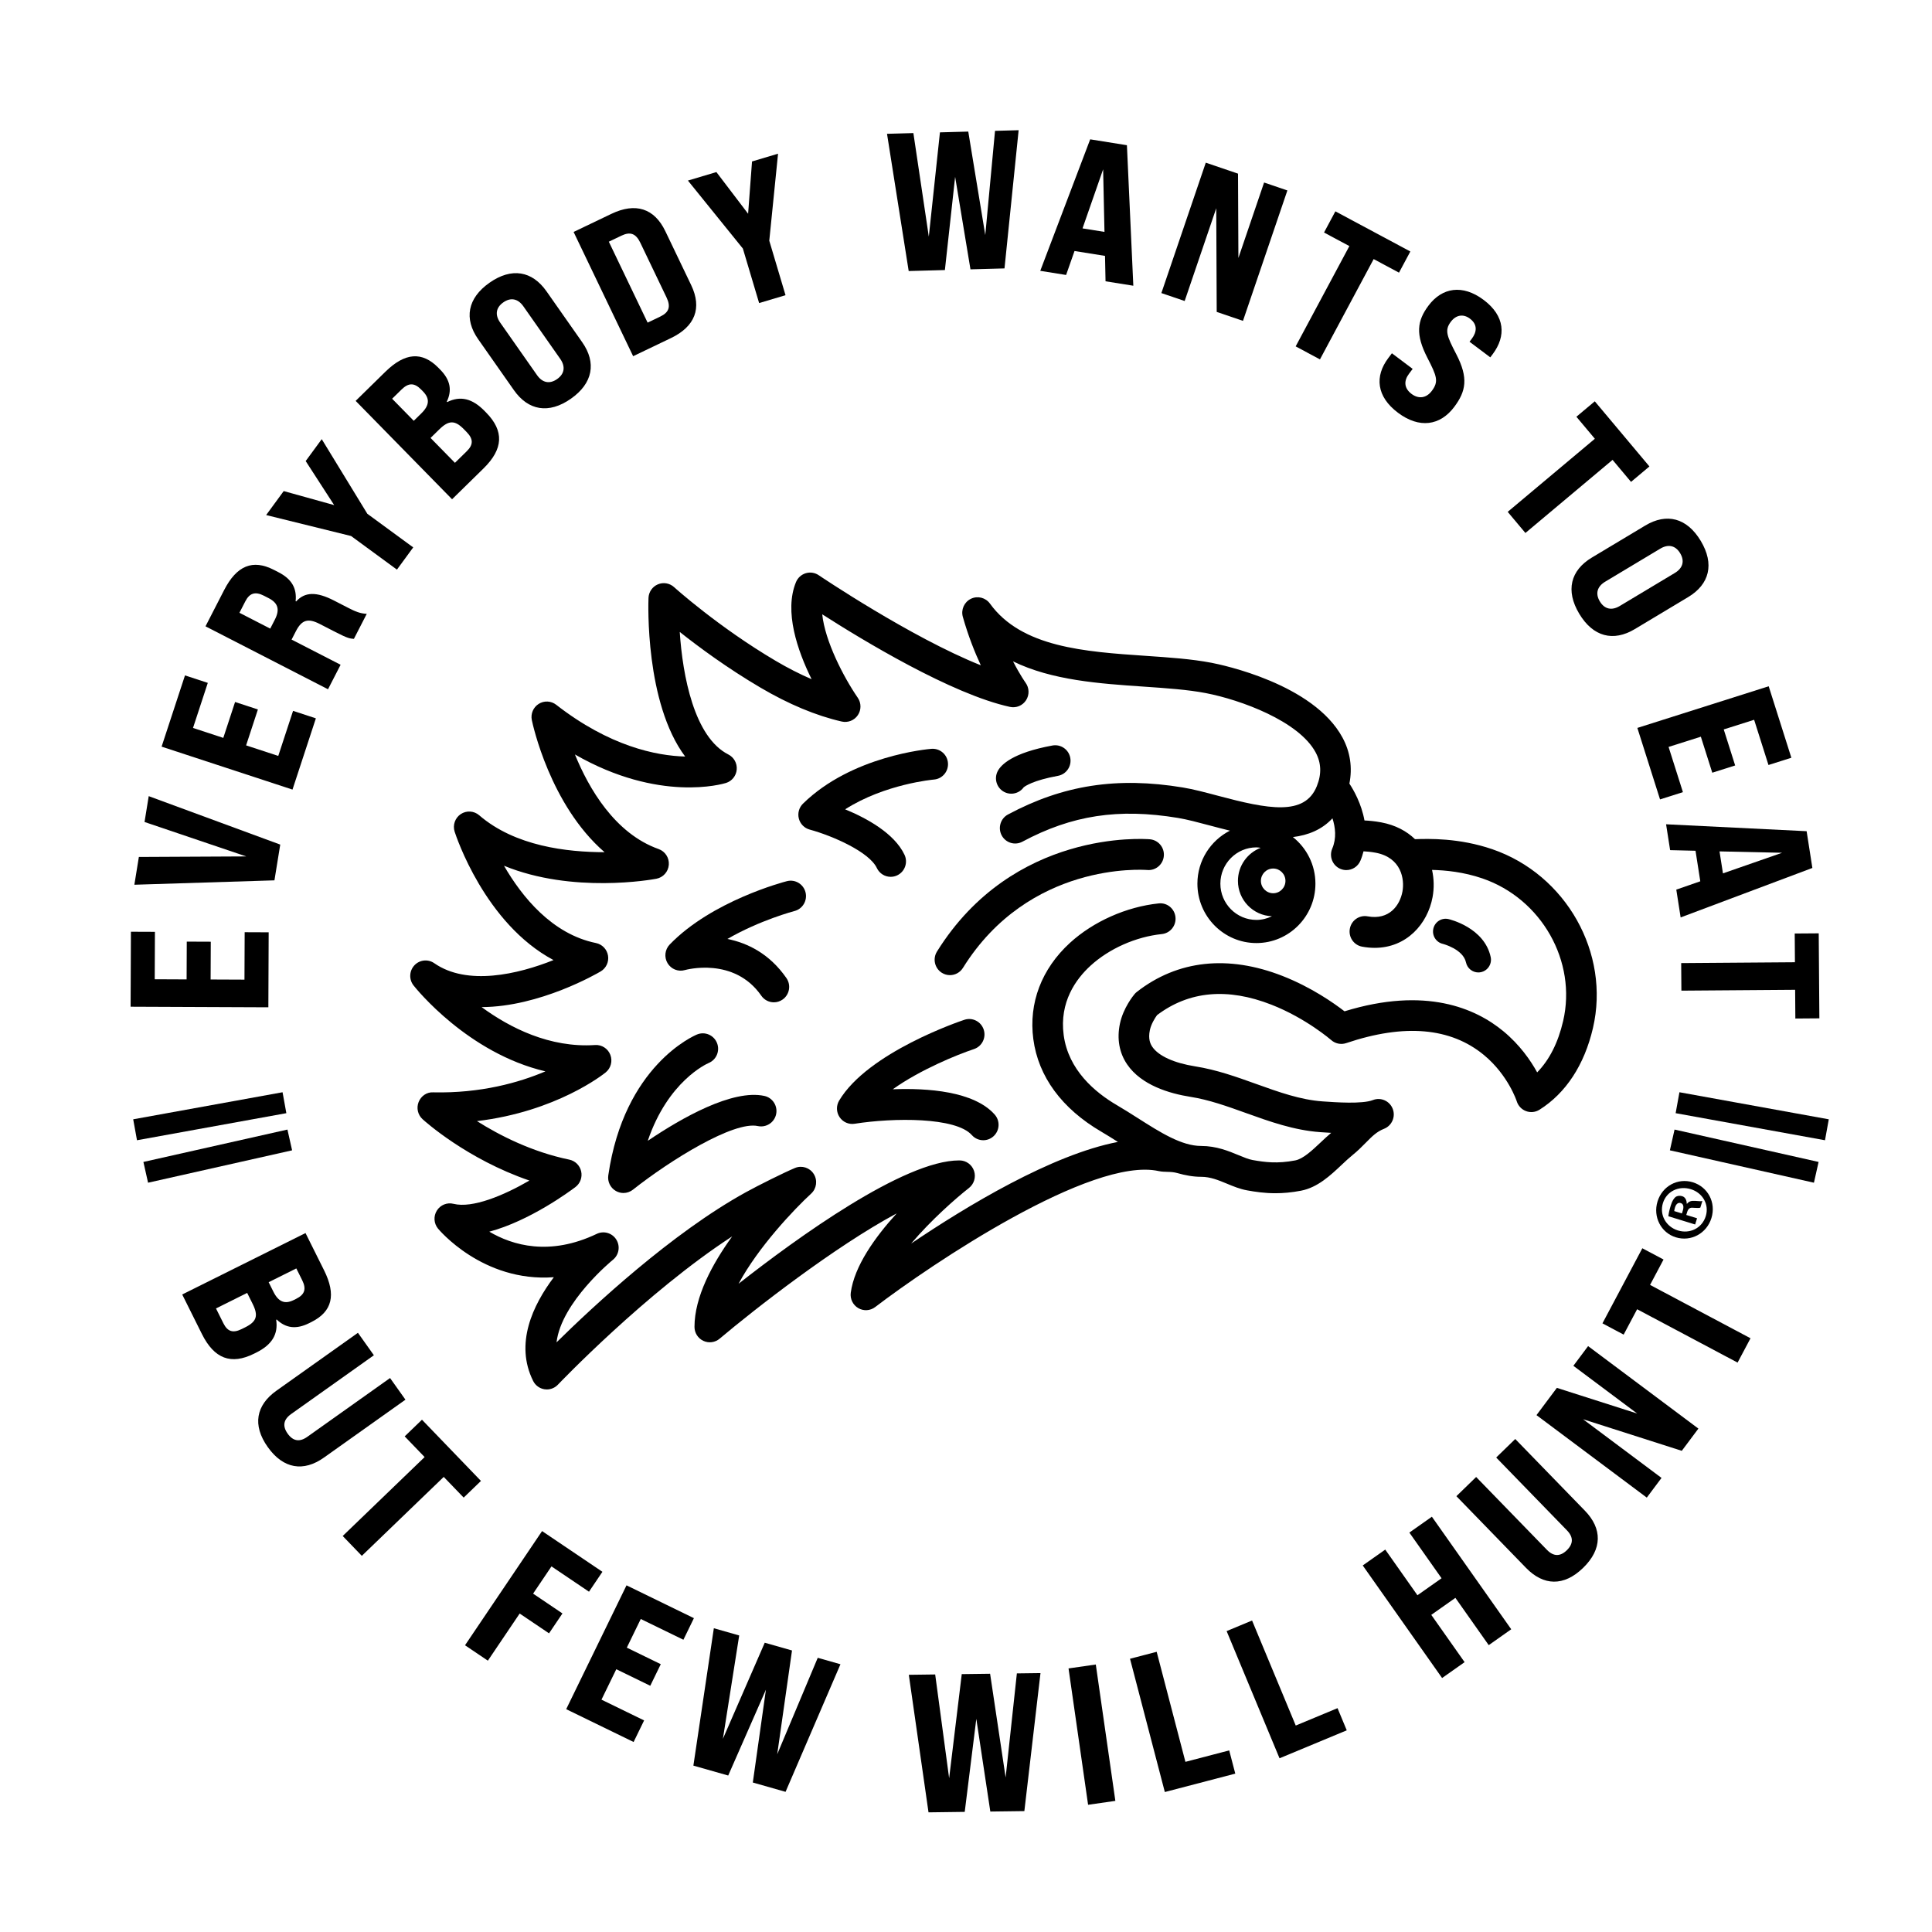
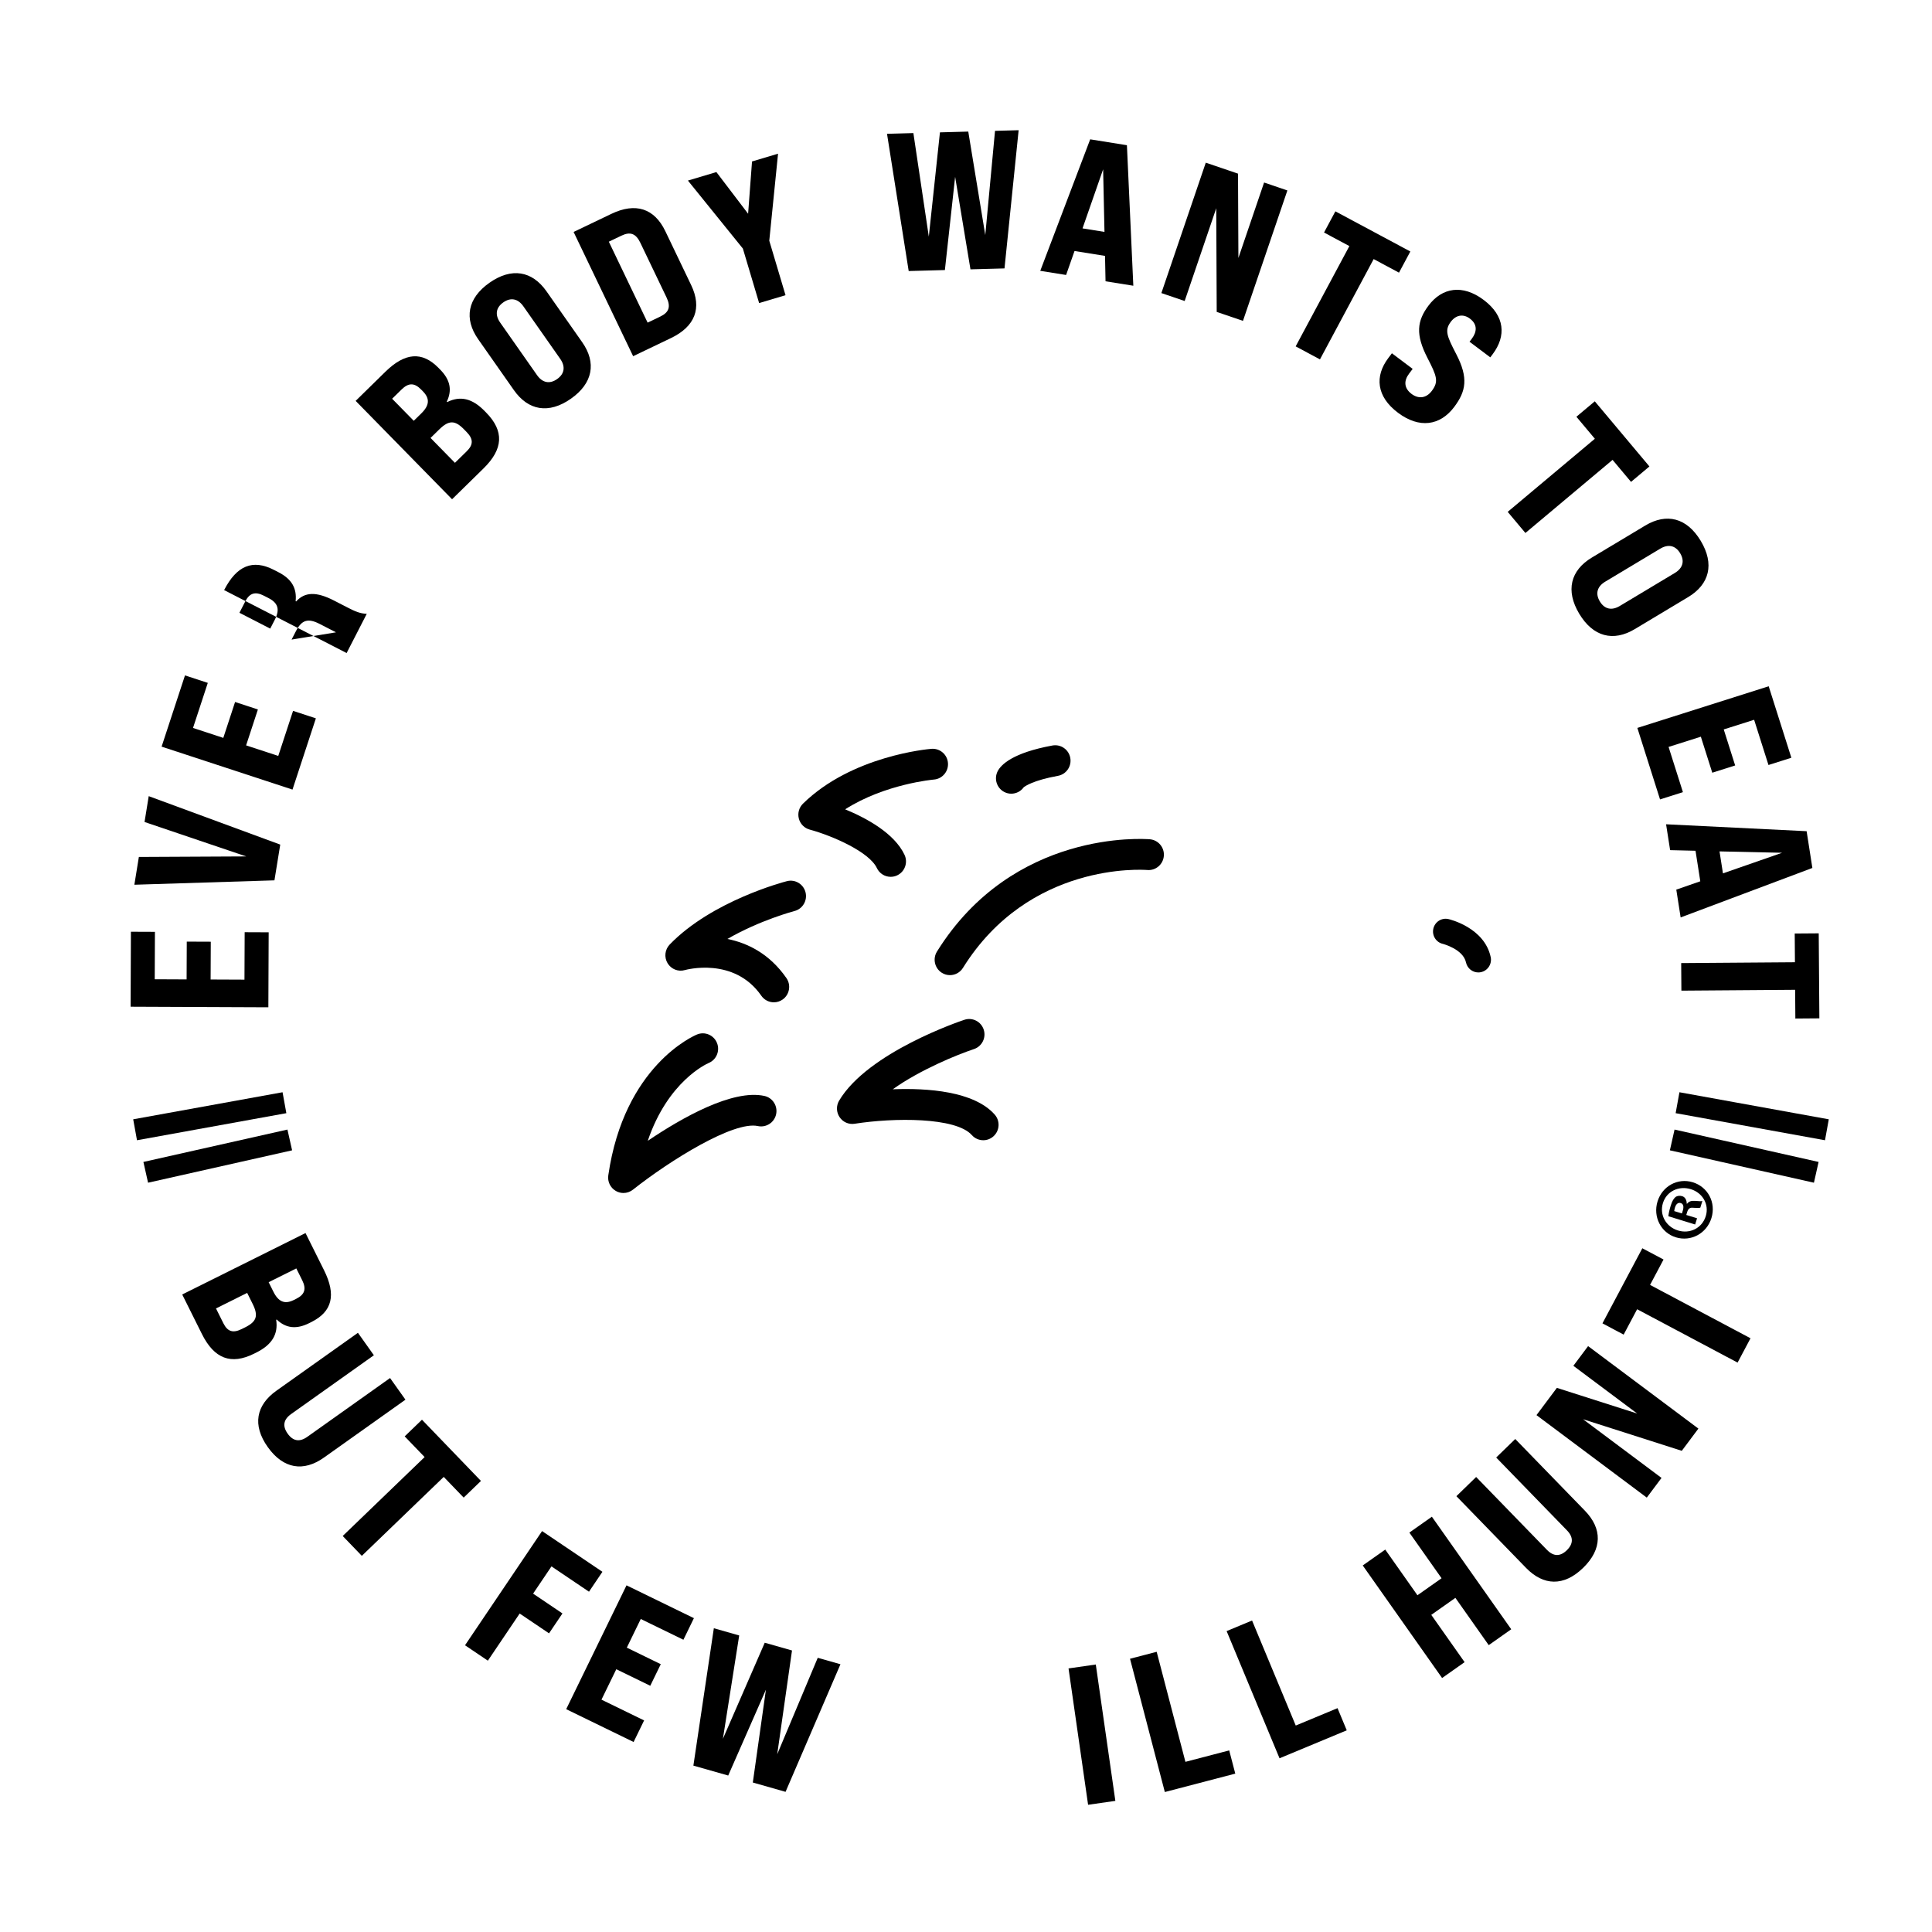
<svg xmlns="http://www.w3.org/2000/svg" version="1.1" id="Layer_1" x="0px" y="0px" width="546.749px" height="546.749px" viewBox="0 0 546.749 546.749" enable-background="new 0 0 546.749 546.749" xml:space="preserve">
  <path fill="none" d="M76.023,169.273l-1.338-0.686c-2.427-1.246-4.05-0.766-5.246,1.563l-1.68,3.266l8.717,4.479l1.298-2.525  C79.249,172.496,78.696,170.649,76.023,169.273z" />
  <path fill="none" d="M121.846,123.936l6.9,7.039l3.341-3.275c1.909-1.87,1.886-3.485-0.063-5.472l-0.741-0.756  c-2.533-2.586-4.266-2.605-6.97,0.047L121.846,123.936z" />
  <path fill="none" d="M452.748,170.2c1.346,2.243,3.4,2.636,5.644,1.291l15.568-9.338c2.245-1.345,2.866-3.341,1.52-5.587  c-1.346-2.243-3.4-2.636-5.643-1.289l-15.569,9.337C452.023,165.958,451.401,167.956,452.748,170.2z" />
  <path fill="none" d="M186.84,89.596c2.511-1.202,3.035-2.813,1.784-5.425L181.21,68.7c-1.251-2.612-2.835-3.212-5.346-2.008  l-3.567,1.708l10.976,22.904L186.84,89.596z" />
  <path fill="none" d="M119.188,110.245c-1.909-1.949-3.563-1.965-5.552-0.016l-2.665,2.612l6.121,6.243l2.146-2.105  c2.308-2.261,2.444-4.188,0.457-6.216L119.188,110.245z" />
  <path fill="none" d="M151.976,106.16c1.502,2.143,3.537,2.621,5.681,1.119c2.142-1.504,2.387-3.581,0.883-5.724L148.115,86.69  c-1.502-2.142-3.538-2.621-5.681-1.116c-2.142,1.502-2.387,3.579-0.883,5.721L151.976,106.16z" />
  <polygon fill="none" points="487.59,247.161 504.327,241.331 486.619,240.941 " />
  <path fill="none" d="M352.632,314.989c-5.385-1.934-10.475-3.763-15.752-4.595c-5.945-0.935-13.874-3.288-17.899-9.171  c-2.241-3.275-2.949-7.262-2.05-11.524c0.944-4.49,3.828-8.001,4.154-8.388c0.192-0.229,0.41-0.441,0.647-0.623  c11.526-8.985,25.785-10.542,41.24-4.49c8.104,3.174,14.472,7.641,17.517,9.994c22.925-7.053,37.075-0.892,44.986,5.662  c4.641,3.844,7.677,8.232,9.536,11.618c3.455-3.532,5.919-8.392,7.346-14.517c3.936-16.887-6.096-34.617-22.837-40.369  c-5.33-1.831-10.447-2.317-14.26-2.411c0.565,2.529,0.617,5.168,0.149,7.706c-1.388,7.553-7.343,14.35-16.381,14.35  c-1.136,0-2.319-0.107-3.55-0.334c-2.356-0.432-3.914-2.706-3.481-5.076c0.429-2.37,2.679-3.941,5.042-3.504  c6.1,1.114,9.12-3.082,9.848-7.025c0.631-3.431-0.259-9.603-7.6-10.985c-1.296-0.244-2.509-0.347-3.416-0.391  c-0.229,0.883-0.505,1.771-0.888,2.665c-0.703,1.656-2.304,2.646-3.985,2.646c-0.569,0-1.147-0.115-1.705-0.355  c-2.201-0.95-3.218-3.515-2.274-5.729c1.259-2.956,0.884-6.033,0.058-8.567c-2.999,3.235-6.91,4.787-11.195,5.307  c3.877,3.079,6.376,7.842,6.376,13.19c0,9.267-7.49,16.806-16.7,16.806c-9.21,0-16.699-7.539-16.699-16.806  c0-6.557,3.755-12.234,9.206-15.004c-1.97-0.475-3.871-0.98-5.64-1.45c-3.339-0.89-6.494-1.729-9.085-2.158  c-16.834-2.785-29.997-0.766-44.016,6.732c-2.115,1.134-4.738,0.325-5.861-1.803c-1.123-2.129-0.32-4.77,1.793-5.9  c15.616-8.356,30.885-10.709,49.486-7.639c3.003,0.496,6.356,1.388,9.902,2.332c14.228,3.793,24.57,5.817,28.004-2.689  c1.394-3.452,1.278-6.593-0.347-9.603c-4.775-8.831-21.212-14.859-31.094-16.756c-5.113-0.978-11.144-1.39-17.53-1.827  c-12.447-0.847-26.014-1.769-36.998-7.153c1.99,3.872,3.526,6.011,3.554,6.052c1.061,1.463,1.117,3.433,0.136,4.952  c-0.978,1.517-2.784,2.268-4.548,1.887c-16.508-3.588-41.775-18.924-53.133-26.201c0.778,7.57,6.006,17.719,10.051,23.606  c1.016,1.48,1.028,3.434,0.029,4.925c-1.001,1.489-2.808,2.206-4.548,1.816c-7.254-1.654-15.004-4.89-23.036-9.616  c-9.353-5.506-17.388-11.434-22.82-15.742c0.816,12.362,4.083,29.786,13.75,34.674c1.58,0.8,2.519,2.484,2.375,4.257  c-0.146,1.774-1.346,3.28-3.034,3.808c-0.861,0.269-18.908,5.633-42.752-8.065c3.912,9.584,11.266,22.355,23.69,26.77  c1.849,0.655,3.029,2.48,2.878,4.45c-0.151,1.966-1.596,3.587-3.522,3.951c-1.163,0.22-23.686,4.304-43.122-3.682  c5.056,8.735,13.578,19.341,26.021,21.873c1.761,0.359,3.119,1.771,3.417,3.556c0.297,1.782-0.53,3.562-2.078,4.479  c-0.939,0.556-17.224,10.042-33.696,10.095c7.99,5.851,19.271,11.586,32.114,10.735c1.888-0.132,3.631,0.999,4.317,2.772  c0.684,1.771,0.153,3.786-1.317,4.978c-0.646,0.526-13.933,11.101-36.43,13.781c6.388,4.031,15.541,8.715,26.135,10.902  c1.671,0.346,2.984,1.643,3.357,3.316c0.373,1.675-0.262,3.416-1.625,4.447c-1.662,1.254-12.962,9.582-24.372,12.626  c6.597,3.883,17.085,6.974,30.414,0.618c1.992-0.952,4.379-0.246,5.54,1.643c1.162,1.887,0.731,4.351-1.002,5.725  c-0.175,0.139-14.572,11.945-15.926,23.337c10.357-10.204,32.651-30.959,53.585-42.487c3.511-1.932,10.754-5.549,13.887-6.858  c1.942-0.815,4.186-0.098,5.316,1.69c1.13,1.788,0.819,4.135-0.735,5.564c-4.788,4.402-14.977,15.143-20.535,25.504  c16.513-12.959,46.785-34.901,62.409-34.901c0.055,0,0.107,0,0.162,0c1.843,0.019,3.472,1.207,4.063,2.965  c0.591,1.757,0.011,3.701-1.443,4.841c-3.648,2.86-10.686,9.03-16.36,15.727c15.658-10.585,39.812-25.183,58.517-28.766  c-1.55-0.984-3.106-1.964-4.673-2.881c-11.2-6.548-17.858-15.61-19.265-26.208c-1.355-10.208,2.324-19.882,10.361-27.24  c6.617-6.052,16.004-10.226,25.115-11.171c2.408-0.272,4.511,1.497,4.755,3.893c0.244,2.398-1.487,4.539-3.867,4.786  c-7.335,0.761-14.876,4.105-20.173,8.948c-4.151,3.801-8.84,10.29-7.598,19.627c1.309,9.887,8.894,16.236,15.026,19.822  c2.002,1.17,3.987,2.432,5.962,3.688c6.367,4.052,12.381,7.877,17.933,7.879c4.294,0,7.774,1.442,10.572,2.601  c1.517,0.629,2.828,1.172,3.949,1.374c3.47,0.618,7.007,1.093,12.087,0.113c2.24-0.434,4.77-2.815,7.215-5.121  c0.957-0.903,1.942-1.831,2.951-2.683c-0.983-0.054-2.005-0.122-3.065-0.197C366.185,319.858,359.293,317.383,352.632,314.989z   M405.628,262.802c0.44-1.936,2.358-3.153,4.283-2.706c0.412,0.096,10.159,2.428,11.946,10.737c0.418,1.944-0.808,3.861-2.737,4.28  c-0.256,0.056-0.511,0.084-0.761,0.084c-1.647,0-3.128-1.153-3.49-2.837c-0.812-3.765-6.498-5.235-6.554-5.246  C406.393,266.671,405.188,264.74,405.628,262.802z M282.34,219.243c0.942-1.827,4.204-5.201,15.509-7.271  c2.371-0.419,4.61,1.145,5.039,3.513c0.427,2.372-1.134,4.642-3.49,5.072c-7.064,1.294-9.314,2.93-9.695,3.249  c-0.828,1.157-2.153,1.806-3.518,1.806c-0.672,0-1.353-0.156-1.989-0.488C282.071,224.016,281.24,221.384,282.34,219.243z   M219.637,315.328c-0.505,2.355-2.816,3.84-5.151,3.344c-6.836-1.5-24.796,9.641-35.377,18.008  c-0.781,0.618-1.728,0.933-2.679,0.933c-0.746,0-1.495-0.193-2.17-0.588c-1.533-0.894-2.373-2.638-2.117-4.403  c4.498-31.063,24.27-39.52,25.109-39.866c2.21-0.918,4.746,0.158,5.65,2.39c0.901,2.221-0.15,4.757-2.348,5.677  c-0.592,0.255-11.53,5.175-17.24,22.021c9.698-6.552,23.993-14.652,32.999-12.701C218.653,310.653,220.141,312.972,219.637,315.328z   M224.835,257.819c-0.134,0.036-9.766,2.573-18.98,7.904c5.637,1.132,11.885,4.127,16.698,11.068  c1.37,1.975,0.889,4.694-1.073,6.073c-0.756,0.533-1.62,0.787-2.476,0.787c-1.369,0-2.715-0.65-3.558-1.867  c-7.728-11.146-21.471-7.297-21.609-7.261c-1.886,0.558-3.908-0.25-4.92-1.945c-1.012-1.698-0.762-3.868,0.609-5.286  c11.951-12.369,32.303-17.704,33.165-17.924c2.31-0.603,4.674,0.815,5.268,3.145C228.551,254.846,227.152,257.222,224.835,257.819z   M229.136,234.769c-1.503-0.406-2.673-1.596-3.065-3.113s0.054-3.127,1.168-4.221c13.84-13.577,35.454-15.445,36.368-15.518  c2.395-0.178,4.476,1.604,4.664,4.003c0.189,2.402-1.589,4.501-3.972,4.693c-0.163,0.015-13.89,1.234-25.121,8.426  c6.095,2.516,13.925,6.781,16.796,12.863c1.027,2.178,0.108,4.779-2.055,5.814c-0.601,0.287-1.233,0.423-1.858,0.423  c-1.62,0.002-3.174-0.918-3.917-2.49C246.012,241.131,235.746,236.568,229.136,234.769z M281.148,321.572  c-0.828,0.744-1.858,1.11-2.886,1.11c-1.192,0-2.376-0.49-3.234-1.455c-4.532-5.102-22.122-4.944-33.163-3.207  c-1.661,0.267-3.324-0.468-4.265-1.87c-0.939-1.405-0.989-3.23-0.124-4.683c8.153-13.691,34.33-22.5,35.441-22.868  c2.278-0.759,4.72,0.49,5.47,2.775c0.75,2.287-0.485,4.755-2.755,5.512c-4.702,1.562-15.23,5.844-22.973,11.376  c9.862-0.377,22.972,0.55,28.833,7.151C283.088,317.208,282.931,319.967,281.148,321.572z M324.691,246.208  c-1.37-0.1-33.491-2.3-52.184,27.707c-0.824,1.32-2.233,2.045-3.676,2.045c-0.787,0-1.583-0.216-2.298-0.667  c-2.027-1.281-2.641-3.973-1.369-6.015c21.57-34.617,58.682-31.887,60.242-31.767c2.386,0.203,4.156,2.311,3.958,4.713  C329.162,244.623,327.071,246.417,324.691,246.208z" />
  <path fill="none" d="M69.95,365.887l-8.824,4.397l2.086,4.187c1.192,2.393,2.736,2.868,5.229,1.625l0.946-0.471  c3.241-1.614,3.792-3.256,2.103-6.647L69.95,365.887z" />
  <path fill="none" d="M82.107,366.491l0.651-0.318c2.452-1.199,2.988-2.763,1.764-5.265l-1.639-3.351l-7.855,3.841l1.321,2.702  C77.769,367.001,79.555,367.739,82.107,366.491z" />
  <path fill="none" d="M356.775,239.927c-0.403-0.049-0.8-0.124-1.215-0.124c-5.624,0-10.2,4.604-10.2,10.268  c0,5.66,4.576,10.262,10.2,10.262c1.578,0,3.058-0.394,4.393-1.042c-5.335-0.192-9.624-4.589-9.624-10.005  C350.33,245.005,353.018,241.369,356.775,239.927z" />
  <path fill="none" d="M363.778,249.286c0-1.927-1.558-3.496-3.472-3.496c-1.916,0-3.475,1.57-3.475,3.496  c0,1.929,1.559,3.498,3.475,3.498C362.22,252.784,363.778,251.215,363.778,249.286z" />
-   <path d="M394.139,313.802c-0.869-2.25-3.382-3.367-5.615-2.486c-3.013,1.174-10.607,0.635-14.263,0.372  c-6.279-0.449-12.32-2.62-18.715-4.916c-5.527-1.987-11.243-4.039-17.325-4.997c-5.94-0.937-10.35-2.941-12.101-5.5  c-0.563-0.824-1.25-2.21-0.709-4.764c0.356-1.705,1.438-3.425,2.037-4.24c9.039-6.822,19.931-7.819,32.381-2.941  c9.768,3.823,16.842,9.96,16.909,10.016c1.159,1.02,2.772,1.341,4.229,0.853c16.458-5.558,29.577-4.415,39.004,3.389  c6.85,5.677,9.244,13.004,9.26,13.06c0.399,1.29,1.371,2.323,2.63,2.794c1.255,0.47,2.664,0.327,3.804-0.389  c7.473-4.702,12.704-12.692,15.133-23.106c4.941-21.202-7.566-43.439-28.479-50.62c-9.445-3.239-18.082-2.965-21.873-2.841  c-2.362-2.276-5.518-3.996-9.563-4.756c-1.826-0.344-3.494-0.486-4.742-0.539c-0.856-4.732-3.032-8.563-4.266-10.431  c0.895-4.509,0.25-8.952-1.959-13.038c-8.23-15.227-34.153-20.596-37.084-21.157c-5.626-1.078-11.915-1.506-18.567-1.96  c-17.287-1.177-35.162-2.396-44.106-14.784c-1.239-1.711-3.518-2.285-5.406-1.358c-1.89,0.926-2.846,3.083-2.269,5.119  c1.528,5.395,3.368,10.009,5.087,13.699c-19.868-7.941-45.575-25.294-45.88-25.5c-1.078-0.729-2.421-0.935-3.667-0.558  c-1.244,0.376-2.254,1.294-2.755,2.499c-3.439,8.309,0.434,19.439,4.413,27.489c-3.282-1.405-6.662-3.13-10.12-5.166  c-16.239-9.562-28.684-20.782-28.808-20.894c-1.248-1.13-3.036-1.437-4.584-0.777c-1.549,0.657-2.581,2.158-2.647,3.848  c-0.056,1.423-0.999,29.662,10.377,44.879c-8.227-0.221-21.394-2.894-36.5-14.654c-1.438-1.115-3.412-1.219-4.949-0.246  c-1.538,0.967-2.315,2.798-1.945,4.586c0.244,1.181,5.148,24.03,20.582,37.383c-10.59-0.013-25.298-1.669-35.481-10.454  c-1.471-1.269-3.605-1.403-5.221-0.321c-1.615,1.083-2.319,3.115-1.723,4.972c0.39,1.215,8.549,25.985,27.978,36.334  c-10.05,4.022-24.443,7.368-33.742,0.886c-1.769-1.234-4.163-0.974-5.631,0.605c-1.469,1.581-1.566,4.003-0.229,5.695  c0.734,0.931,15.364,19.146,37.312,24.308c-7.457,3.177-18.307,6.238-31.756,5.938c-1.823-0.113-3.456,1.05-4.129,2.742  c-0.671,1.692-0.228,3.626,1.112,4.85c0.581,0.531,12.523,11.299,30.246,17.37c-7.3,4.233-16.137,7.913-21.48,6.586  c-1.817-0.458-3.707,0.31-4.706,1.895c-1.001,1.585-0.882,3.635,0.297,5.091c0.152,0.19,12.631,15.283,32.8,13.781  c-5.987,7.936-11.104,18.833-5.86,29.358c0.632,1.268,1.837,2.146,3.23,2.359c0.215,0.034,0.43,0.049,0.644,0.049  c1.173,0,2.309-0.483,3.131-1.348c0.275-0.287,24.907-26.094,49.323-41.969c-5.703,7.894-10.667,17.184-10.667,25.608  c0,1.696,0.976,3.237,2.502,3.953c1.526,0.717,3.329,0.479,4.617-0.612c9.831-8.296,32.481-26.002,50.104-35.458  c-6.137,6.739-11.997,14.936-12.997,22.451c-0.232,1.746,0.602,3.461,2.113,4.349c1.512,0.886,3.404,0.772,4.8-0.293  c15.875-12.119,61.248-42.664,80.223-38.482c1.802,0.392,3.348,0.017,5.302,0.573c2.203,0.627,4.441,1.05,6.738,1.05  c2.582,0,4.86,0.943,7.272,1.942c1.815,0.753,3.69,1.53,5.733,1.896c2.319,0.415,4.916,0.809,7.986,0.809  c2.162,0,4.557-0.197,7.257-0.717c4.699-0.911,8.313-4.317,11.501-7.32c1.054-0.993,2.048-1.93,2.981-2.681  c1.541-1.24,2.772-2.488,3.86-3.589c1.789-1.812,3.082-3.119,5.141-3.924C393.898,318.575,395.004,316.046,394.139,313.802z   M373.764,323.271c-2.446,2.306-4.975,4.687-7.215,5.121c-5.08,0.98-8.617,0.505-12.087-0.113c-1.121-0.203-2.432-0.745-3.949-1.374  c-2.798-1.159-6.278-2.601-10.572-2.601c-5.552-0.002-11.566-3.827-17.933-7.879c-1.976-1.256-3.961-2.518-5.962-3.688  c-6.132-3.586-13.717-9.935-15.026-19.822c-1.242-9.336,3.447-15.826,7.598-19.627c5.298-4.843,12.838-8.187,20.173-8.948  c2.38-0.248,4.111-2.388,3.867-4.786c-0.244-2.396-2.347-4.165-4.755-3.893c-9.111,0.945-18.498,5.119-25.115,11.171  c-8.036,7.357-11.715,17.032-10.361,27.24c1.407,10.598,8.064,19.661,19.265,26.208c1.567,0.916,3.123,1.897,4.673,2.881  c-18.705,3.583-42.859,18.181-58.517,28.766c5.674-6.696,12.713-12.867,16.36-15.727c1.454-1.14,2.034-3.083,1.443-4.841  c-0.591-1.758-2.22-2.946-4.063-2.965c-0.055,0-0.107,0-0.162,0c-15.623,0-45.896,21.942-62.409,34.901  c5.558-10.362,15.747-21.103,20.535-25.504c1.554-1.429,1.865-3.776,0.735-5.564c-1.13-1.788-3.373-2.505-5.316-1.69  c-3.134,1.309-10.377,4.926-13.887,6.858c-20.935,11.528-43.228,32.283-53.585,42.487c1.354-11.393,15.751-23.198,15.926-23.337  c1.733-1.374,2.165-3.838,1.002-5.725c-1.162-1.889-3.548-2.595-5.54-1.643c-13.329,6.356-23.817,3.265-30.414-0.618  c11.409-3.044,22.71-11.372,24.372-12.626c1.363-1.031,1.998-2.772,1.625-4.447c-0.373-1.673-1.686-2.971-3.357-3.316  c-10.594-2.188-19.747-6.871-26.135-10.902c22.498-2.68,35.784-13.255,36.43-13.781c1.47-1.192,2.001-3.207,1.317-4.978  c-0.686-1.773-2.429-2.903-4.317-2.772c-12.842,0.851-24.124-4.884-32.114-10.735c16.472-0.053,32.756-9.539,33.696-10.095  c1.548-0.916,2.375-2.697,2.078-4.479c-0.298-1.786-1.655-3.198-3.417-3.556c-12.442-2.531-20.965-13.137-26.021-21.873  c19.436,7.986,41.959,3.902,43.122,3.682c1.926-0.364,3.371-1.985,3.522-3.951c0.15-1.97-1.03-3.795-2.878-4.45  c-12.424-4.415-19.778-17.186-23.69-26.77c23.844,13.699,41.89,8.334,42.752,8.065c1.688-0.528,2.888-2.034,3.034-3.808  c0.145-1.773-0.794-3.457-2.375-4.257c-9.668-4.888-12.935-22.312-13.75-34.674c5.433,4.308,13.468,10.236,22.82,15.742  c8.032,4.726,15.782,7.962,23.036,9.616c1.74,0.391,3.547-0.327,4.548-1.816c0.999-1.491,0.988-3.446-0.029-4.925  c-4.045-5.887-9.273-16.036-10.051-23.606c11.358,7.277,36.625,22.613,53.133,26.201c1.765,0.381,3.57-0.37,4.548-1.887  c0.981-1.519,0.925-3.489-0.136-4.952c-0.028-0.041-1.564-2.18-3.554-6.052c10.984,5.384,24.552,6.306,36.998,7.153  c6.386,0.437,12.417,0.849,17.53,1.827c9.882,1.897,26.318,7.924,31.094,16.756c1.625,3.01,1.741,6.152,0.347,9.603  c-3.434,8.506-13.776,6.482-28.004,2.689c-3.546-0.945-6.899-1.836-9.902-2.332c-18.601-3.07-33.87-0.717-49.486,7.639  c-2.113,1.13-2.916,3.771-1.793,5.9c1.123,2.128,3.746,2.937,5.861,1.803c14.019-7.498,27.182-9.517,44.016-6.732  c2.591,0.428,5.746,1.268,9.085,2.158c1.769,0.47,3.669,0.974,5.64,1.45c-5.451,2.77-9.206,8.446-9.206,15.004  c0,9.267,7.49,16.806,16.699,16.806c9.21,0,16.7-7.539,16.7-16.806c0-5.348-2.5-10.11-6.376-13.19  c4.285-0.52,8.196-2.071,11.195-5.307c0.826,2.533,1.202,5.611-0.058,8.567c-0.944,2.214,0.073,4.779,2.274,5.729  c0.558,0.24,1.136,0.355,1.705,0.355c1.681,0,3.281-0.99,3.985-2.646c0.383-0.894,0.659-1.782,0.888-2.665  c0.907,0.043,2.12,0.147,3.416,0.391c7.341,1.382,8.23,7.554,7.6,10.985c-0.728,3.943-3.748,8.139-9.848,7.025  c-2.364-0.438-4.613,1.134-5.042,3.504c-0.433,2.37,1.125,4.644,3.481,5.076c1.231,0.227,2.414,0.334,3.55,0.334  c9.038,0,14.993-6.798,16.381-14.35c0.468-2.539,0.416-5.177-0.149-7.706c3.813,0.094,8.93,0.58,14.26,2.411  c16.741,5.752,26.773,23.482,22.837,40.369c-1.427,6.125-3.892,10.985-7.346,14.517c-1.86-3.386-4.895-7.774-9.536-11.618  c-7.911-6.554-22.061-12.715-44.986-5.662c-3.045-2.353-9.413-6.82-17.517-9.994c-15.455-6.052-29.714-4.495-41.24,4.49  c-0.237,0.182-0.455,0.394-0.647,0.623c-0.326,0.387-3.211,3.898-4.154,8.388c-0.899,4.263-0.19,8.249,2.05,11.524  c4.025,5.883,11.954,8.236,17.899,9.171c5.277,0.832,10.367,2.661,15.752,4.595c6.662,2.394,13.553,4.869,21.019,5.402  c1.059,0.075,2.082,0.143,3.065,0.197C375.706,321.441,374.721,322.368,373.764,323.271z M359.954,259.291  c-1.335,0.648-2.815,1.042-4.393,1.042c-5.624,0-10.2-4.603-10.2-10.262c0-5.664,4.576-10.268,10.2-10.268  c0.414,0,0.812,0.075,1.215,0.124c-3.757,1.442-6.445,5.078-6.445,9.359C350.33,254.702,354.618,259.1,359.954,259.291z   M356.831,249.286c0-1.927,1.559-3.496,3.475-3.496c1.914,0,3.472,1.57,3.472,3.496c0,1.929-1.558,3.498-3.472,3.498  C358.39,252.784,356.831,251.215,356.831,249.286z" />
  <path d="M408.316,267.114c0.056,0.011,5.742,1.482,6.554,5.246c0.362,1.684,1.843,2.837,3.49,2.837c0.25,0,0.506-0.028,0.761-0.084  c1.929-0.419,3.154-2.336,2.737-4.28c-1.787-8.309-11.534-10.641-11.946-10.737c-1.925-0.447-3.843,0.77-4.283,2.706  C405.188,264.74,406.393,266.671,408.316,267.114z" />
  <path d="M325.405,237.512c-1.56-0.12-38.672-2.85-60.242,31.767c-1.271,2.041-0.658,4.734,1.369,6.015  c0.715,0.451,1.511,0.667,2.298,0.667c1.443,0,2.852-0.725,3.676-2.045c18.693-30.007,50.815-27.806,52.184-27.707  c2.38,0.208,4.471-1.585,4.673-3.983C329.561,239.824,327.791,237.715,325.405,237.512z" />
  <path d="M216.314,310.144c-9.006-1.951-23.301,6.15-32.999,12.701c5.709-16.846,16.647-21.766,17.24-22.021  c2.198-0.92,3.249-3.455,2.348-5.677c-0.904-2.233-3.44-3.309-5.65-2.39c-0.839,0.346-20.612,8.803-25.109,39.866  c-0.257,1.765,0.583,3.51,2.117,4.403c0.675,0.394,1.424,0.588,2.17,0.588c0.951,0,1.898-0.316,2.679-0.933  c10.581-8.367,28.541-19.508,35.377-18.008c2.334,0.496,4.646-0.99,5.151-3.344C220.141,312.972,218.653,310.653,216.314,310.144z" />
  <path d="M222.691,249.367c-0.862,0.22-21.213,5.555-33.165,17.924c-1.371,1.418-1.621,3.588-0.609,5.286  c1.012,1.696,3.034,2.503,4.92,1.945c0.137-0.036,13.881-3.885,21.609,7.261c0.843,1.217,2.189,1.867,3.558,1.867  c0.855,0,1.72-0.253,2.476-0.787c1.962-1.378,2.444-4.097,1.073-6.073c-4.813-6.94-11.061-9.936-16.698-11.068  c9.213-5.331,18.845-7.868,18.98-7.904c2.317-0.597,3.716-2.973,3.124-5.306C227.365,250.182,225.001,248.764,222.691,249.367z" />
  <path d="M248.143,245.647c0.743,1.572,2.297,2.492,3.917,2.49c0.625,0,1.258-0.135,1.858-0.423c2.163-1.035,3.082-3.636,2.055-5.814  c-2.871-6.082-10.701-10.347-16.796-12.863c11.231-7.192,24.958-8.411,25.121-8.426c2.382-0.192,4.16-2.291,3.972-4.693  c-0.188-2.4-2.268-4.182-4.664-4.003c-0.914,0.073-22.528,1.942-36.368,15.518c-1.114,1.095-1.56,2.704-1.168,4.221  s1.563,2.708,3.065,3.113C235.746,236.568,246.012,241.131,248.143,245.647z" />
  <path d="M252.658,308.26c7.744-5.532,18.271-9.813,22.973-11.376c2.27-0.757,3.505-3.224,2.755-5.512  c-0.75-2.285-3.192-3.534-5.47-2.775c-1.111,0.368-27.288,9.177-35.441,22.868c-0.865,1.453-0.815,3.278,0.124,4.683  c0.941,1.403,2.604,2.137,4.265,1.87c11.041-1.737,28.631-1.895,33.163,3.207c0.857,0.965,2.042,1.455,3.234,1.455  c1.028,0,2.058-0.366,2.886-1.11c1.783-1.605,1.94-4.364,0.343-6.161C275.63,308.81,262.52,307.883,252.658,308.26z" />
  <path d="M284.196,224.124c0.636,0.332,1.317,0.488,1.989,0.488c1.366,0,2.69-0.65,3.518-1.806c0.381-0.319,2.63-1.955,9.695-3.249  c2.356-0.43,3.917-2.7,3.49-5.072c-0.429-2.368-2.668-3.932-5.039-3.513c-11.305,2.069-14.568,5.444-15.509,7.271  C281.24,220.384,282.071,223.016,284.196,224.124z" />
  <polygon points="76.033,263.841 69.24,263.813 69.183,277.235 59.604,277.194 59.649,266.502 52.854,266.474 52.81,277.168   43.787,277.128 43.845,263.706 37.049,263.678 36.961,284.896 75.945,285.06 " />
  <polygon points="79.308,239.017 42.088,225.307 40.903,232.62 69.68,242.364 39.298,242.516 38.024,250.378 77.667,249.133 " />
  <polygon points="89.392,203.291 82.936,201.171 78.749,213.924 69.648,210.939 72.983,200.777 66.527,198.659 63.192,208.819   54.621,206.006 58.806,193.253 52.35,191.135 45.734,211.295 82.774,223.451 " />
-   <path d="M90.485,176.581l4.507,2.315c3.418,1.755,4.014,1.811,5.158,1.901l3.64-7.084c-1.842-0.071-3.281-0.682-5.211-1.676  l-4.061-2.087c-4.952-2.544-8.24-2.48-10.711,0.256l-0.148-0.075c0.39-3.684-1.149-6.288-4.815-8.173l-1.336-0.686  c-5.993-3.081-10.52-1.213-14.083,5.721l-5.268,10.253l34.667,17.814l3.563-6.935L82.517,181l1.223-2.377  C85.393,175.404,87.166,174.875,90.485,176.581z M77.773,175.368l-1.298,2.525l-8.717-4.479l1.68-3.266  c1.197-2.328,2.819-2.809,5.246-1.563l1.338,0.686C78.696,170.649,79.249,172.496,77.773,175.368z" />
-   <polygon points="116.941,154.909 103.955,145.4 91.051,124.28 86.508,130.48 94.57,142.945 80.288,138.973 75.32,145.758   99.349,151.69 112.333,161.2 " />
+   <path d="M90.485,176.581l4.507,2.315c3.418,1.755,4.014,1.811,5.158,1.901l3.64-7.084c-1.842-0.071-3.281-0.682-5.211-1.676  l-4.061-2.087c-4.952-2.544-8.24-2.48-10.711,0.256l-0.148-0.075c0.39-3.684-1.149-6.288-4.815-8.173l-1.336-0.686  c-5.993-3.081-10.52-1.213-14.083,5.721l34.667,17.814l3.563-6.935L82.517,181l1.223-2.377  C85.393,175.404,87.166,174.875,90.485,176.581z M77.773,175.368l-1.298,2.525l-8.717-4.479l1.68-3.266  c1.197-2.328,2.819-2.809,5.246-1.563l1.338,0.686C78.696,170.649,79.249,172.496,77.773,175.368z" />
  <path d="M126.439,113.666c1.568-3.254,0.967-6.174-1.84-9.037l-0.506-0.517c-4.639-4.732-9.485-4.347-15.053,1.11l-8.392,8.226  l27.286,27.839l8.909-8.731c5.608-5.497,5.855-10.575,0.748-15.785l-0.467-0.476c-3.47-3.54-6.847-4.361-10.569-2.508  L126.439,113.666z M119.238,116.979l-2.146,2.105l-6.121-6.243l2.665-2.612c1.989-1.949,3.642-1.933,5.552,0.016l0.507,0.517  C121.683,112.791,121.546,114.718,119.238,116.979z M131.283,121.473l0.741,0.756c1.949,1.987,1.973,3.603,0.063,5.472l-3.341,3.275  l-6.9-7.039l2.467-2.417C127.017,118.868,128.75,118.887,131.283,121.473z" />
  <path d="M145.432,110.41c4.061,5.79,9.879,6.812,16.126,2.43c6.246-4.38,7.267-10.198,3.206-15.99l-10.106-14.408  c-4.061-5.79-9.879-6.813-16.126-2.431c-6.246,4.383-7.267,10.201-3.206,15.99L145.432,110.41z M142.433,85.574  c2.143-1.505,4.179-1.026,5.681,1.116l10.426,14.865c1.504,2.143,1.258,4.22-0.883,5.724c-2.145,1.502-4.179,1.025-5.681-1.119  L141.55,91.295C140.046,89.153,140.292,87.076,142.433,85.574z" />
  <path d="M189.876,95.675c6.829-3.273,8.836-8.496,5.731-14.976l-7.317-15.269c-3.106-6.479-8.433-8.187-15.264-4.913l-10.698,5.126  l16.848,35.159L189.876,95.675z M175.864,66.692c2.511-1.204,4.095-0.604,5.346,2.008l7.414,15.47  c1.251,2.612,0.726,4.223-1.784,5.425l-3.567,1.708L172.296,68.4L175.864,66.692z" />
  <polygon points="214.83,85.767 222.3,83.54 217.703,68.118 220.185,43.496 212.82,45.692 211.712,60.492 202.735,48.696   194.677,51.099 210.232,70.344 " />
  <polygon points="267.4,76.423 270.3,50.043 274.638,76.223 284.27,75.96 288.27,36.847 281.588,37.03 278.83,66.524 274.016,37.238   265.999,37.458 262.85,66.964 258.482,37.662 251.022,37.868 257.156,76.703 " />
  <path d="M304.085,71.035l8.631,1.382l0.148,7.187l7.863,1.257l-1.814-39.766l-10.392-1.664l-14.132,37.216l7.313,1.17  L304.085,71.035z M312.182,47.913l0.381,17.713l-6.213-0.994L312.182,47.913z" />
  <polygon points="344.196,58.927 344.325,88.27 351.758,90.801 364.323,53.897 357.734,51.652 350.463,73.004 350.353,49.14   341.232,46.035 328.666,82.939 335.257,85.182 " />
  <polygon points="373.543,101.705 388.741,73.32 395.912,77.16 399.119,71.168 377.904,59.809 374.696,65.801 381.867,69.64   366.668,98.024 " />
  <path d="M399.779,104.395l-5.874-4.419l-1.038,1.377c-3.85,5.118-3.357,10.854,2.74,15.441c6.096,4.588,11.967,3.637,15.918-1.612  c3.348-4.451,4.089-8.214,0.591-14.958c-2.677-5.151-3.343-6.766-1.535-9.169c1.439-1.912,3.488-2.322,5.402-0.883  c2.181,1.642,2.001,3.734,0.528,5.693l-0.638,0.845l5.875,4.419l0.669-0.889c3.884-5.162,3.481-10.832-2.527-15.35  c-6.008-4.521-11.79-3.504-15.608,1.568c-3.281,4.363-3.732,8.204-0.332,14.802c2.687,5.227,3.253,6.698,1.244,9.368  c-1.573,2.092-3.767,2.324-5.725,0.85c-2.225-1.674-2.167-3.791-0.728-5.703L399.779,104.395z" />
  <polygon points="456.349,130.142 461.576,136.373 466.782,132.004 451.32,113.57 446.114,117.939 451.339,124.167 426.674,144.854   431.684,150.831 " />
  <path d="M450.497,157.784c-6.065,3.638-7.5,9.368-3.576,15.91c3.925,6.543,9.654,7.976,15.721,4.339l15.09-9.052  c6.065-3.638,7.498-9.368,3.575-15.91c-3.925-6.543-9.654-7.976-15.719-4.338L450.497,157.784z M475.48,156.565  c1.346,2.246,0.725,4.242-1.52,5.587l-15.568,9.338c-2.245,1.345-4.298,0.953-5.644-1.291c-1.346-2.245-0.725-4.242,1.52-5.587  l15.569-9.337C472.08,153.93,474.133,154.322,475.48,156.565z" />
  <polygon points="463.366,206 469.784,226.229 476.26,224.174 472.202,211.378 481.334,208.483 484.568,218.675 491.045,216.622   487.811,206.426 496.413,203.698 500.471,216.494 506.949,214.44 500.533,194.211 " />
  <path d="M471.495,233.268l1.144,7.32l7.188,0.173l1.349,8.64l-6.791,2.359l1.229,7.87l37.279-14.001l-1.626-10.403L471.495,233.268z   M487.59,247.161l-0.972-6.219l17.708,0.39L487.59,247.161z" />
  <polygon points="475.827,280.35 508.018,280.11 508.078,288.24 514.874,288.189 514.693,264.131 507.899,264.181 507.961,272.312   475.769,272.552 " />
  <path d="M78.158,373.497l0.149-0.075c2.61,2.494,5.574,2.822,9.164,1.033l0.647-0.322c5.931-2.956,7.061-7.687,3.584-14.664  l-5.242-10.517l-34.893,17.384l5.564,11.166c3.502,7.028,8.256,8.828,14.786,5.574l0.598-0.297  C76.952,380.567,78.773,377.607,78.158,373.497z M69.387,375.626l-0.946,0.471c-2.493,1.243-4.037,0.768-5.229-1.625l-2.086-4.187  l8.824-4.397l1.54,3.092C73.179,372.369,72.628,374.011,69.387,375.626z M83.856,358.96l1.664,3.339  c1.243,2.493,0.718,4.061-1.725,5.278l-0.649,0.322c-2.542,1.267-4.334,0.542-5.775-2.349l-1.341-2.692L83.856,358.96z" />
  <path d="M110.386,389.978l-23.421,16.637c-2.179,1.548-4.042,1.234-5.559-0.901c-1.514-2.132-1.2-3.995,0.979-5.543l23.423-16.64  l-4.516-6.354l-23.057,16.38c-5.764,4.095-6.879,9.736-2.463,15.955c4.418,6.218,10.143,7.069,15.909,2.974l23.059-16.381  L110.386,389.978z" />
  <polygon points="119.417,401.774 114.524,406.489 120.166,412.345 96.986,434.681 102.395,440.296 125.576,417.96 131.218,423.814   136.111,419.099 " />
  <polygon points="156.066,443.284 166.682,450.448 170.483,444.815 153.404,433.29 131.599,465.603 138.063,469.964 147.066,456.624   155.373,462.229 159.172,456.599 150.865,450.992 " />
  <polygon points="193.401,464.043 196.375,457.935 177.301,448.645 160.231,483.69 179.308,492.98 182.28,486.873 170.216,480.995   174.41,472.386 184.022,477.067 186.997,470.959 177.386,466.278 181.333,458.167 " />
  <polygon points="219.95,496.453 224.135,467.078 216.421,464.884 204.578,492.082 209.191,462.828 202.014,460.786 196.226,499.664   206.082,502.468 216.753,478.177 213.044,504.446 222.31,507.083 237.846,470.976 231.419,469.149 " />
-   <polygon points="284.59,503.02 280.195,473.663 272.173,473.768 268.602,503.227 264.655,473.866 257.192,473.963 262.766,512.887   273.015,512.753 276.294,486.416 280.257,512.659 289.891,512.534 294.454,473.479 287.77,473.565 " />
  <rect x="304.967" y="471.438" transform="matrix(0.99 -0.142 0.142 0.99 -66.471 48.739)" width="7.794" height="38.98" />
  <polygon points="335.47,498.595 327.336,467.453 319.791,469.422 329.643,507.138 349.58,501.931 347.862,495.358 " />
  <polygon points="366.691,488.321 354.328,458.6 347.13,461.593 362.101,497.589 381.126,489.675 378.516,483.401 " />
  <polygon points="398.844,433.715 407.957,446.639 401.13,451.451 392.02,438.528 385.65,443.02 408.108,474.873 414.479,470.382   405.046,457.003 411.871,452.19 421.304,465.569 427.674,461.077 405.216,429.224 " />
  <path d="M428.808,407.233l-5.393,5.239l20.026,20.612c1.862,1.918,1.836,3.807-0.042,5.632c-1.877,1.823-3.767,1.796-5.631-0.122  l-20.025-20.611l-5.591,5.432l19.714,20.294c4.928,5.072,10.674,5.313,16.147-0.003c5.472-5.318,5.436-11.107,0.51-16.181  L428.808,407.233z" />
  <polygon points="445.258,386.519 463.318,400.025 440.588,392.761 434.818,400.475 466.035,423.818 470.204,418.246   447.996,401.638 475.939,410.576 480.64,404.288 449.427,380.943 " />
  <polygon points="470.776,356.442 464.774,353.254 453.488,374.503 459.486,377.691 463.302,370.509 491.731,385.611 495.39,378.725   466.96,363.624 " />
  <line fill="none" stroke="#000000" stroke-width="0" stroke-linecap="round" stroke-linejoin="round" x1="38.231" y1="319.723" x2="38.231" y2="319.723" />
  <polygon points="81.035,315.025 79.962,309.101 37.695,316.761 38.231,319.723 38.768,322.685 " />
-   <line fill="none" stroke="#000000" stroke-width="0" stroke-linecap="round" stroke-linejoin="round" x1="41.241" y1="331.765" x2="41.241" y2="331.765" />
  <polygon points="82.664,325.537 81.344,319.663 40.581,328.828 41.241,331.765 41.901,334.702 " />
  <line fill="none" stroke="#000000" stroke-width="0" stroke-linecap="round" stroke-linejoin="round" x1="474.737" y1="312.063" x2="474.737" y2="312.063" />
  <polygon points="474.737,312.063 474.201,315.025 516.468,322.685 517.541,316.761 475.274,309.101 " />
  <line fill="none" stroke="#000000" stroke-width="0" stroke-linecap="round" stroke-linejoin="round" x1="473.232" y1="322.6" x2="473.232" y2="322.6" />
  <polygon points="473.232,322.6 472.572,325.537 513.335,334.702 514.655,328.828 473.892,319.663 " />
  <g>
    <path d="M479.045,334.576c4.299,1.322,6.637,5.734,5.286,10.127c-1.336,4.345-5.778,6.774-10.077,5.452   c-4.207-1.294-6.516-5.799-5.18-10.144C470.425,335.617,474.837,333.282,479.045,334.576z M474.85,348.216   c3.375,1.038,6.827-0.637,7.878-4.055c1.025-3.332-0.905-6.604-4.233-7.628c-3.377-1.039-6.857,0.57-7.896,3.947   C469.561,343.853,471.52,347.192,474.85,348.216z M480.262,344.766l-0.541,1.758l-7.583-2.332c0.074-0.736,0.28-1.735,0.665-2.985   c0.441-1.434,0.871-2.007,1.366-2.465c0.451-0.315,1.151-0.454,1.891-0.226c0.832,0.256,1.28,1.103,1.275,2.111l0.092,0.028   c0.504-0.653,1.188-0.9,2.275-0.817c1.228,0.122,1.732,0.129,2.067,0.026l-0.584,1.897c-0.347,0.145-1.083,0.071-2.034,0.034   c-0.874-0.12-1.387,0.229-1.686,1.2l-0.256,0.832L480.262,344.766z M475.977,343.399l0.256-0.832   c0.299-0.971,0.217-1.858-0.568-2.099c-0.695-0.214-1.314,0.152-1.656,1.263c-0.142,0.463-0.195,0.801-0.205,1L475.977,343.399z" />
  </g>
  <g>
</g>
  <g>
</g>
  <g>
</g>
  <g>
</g>
  <g>
</g>
  <g>
</g>
</svg>